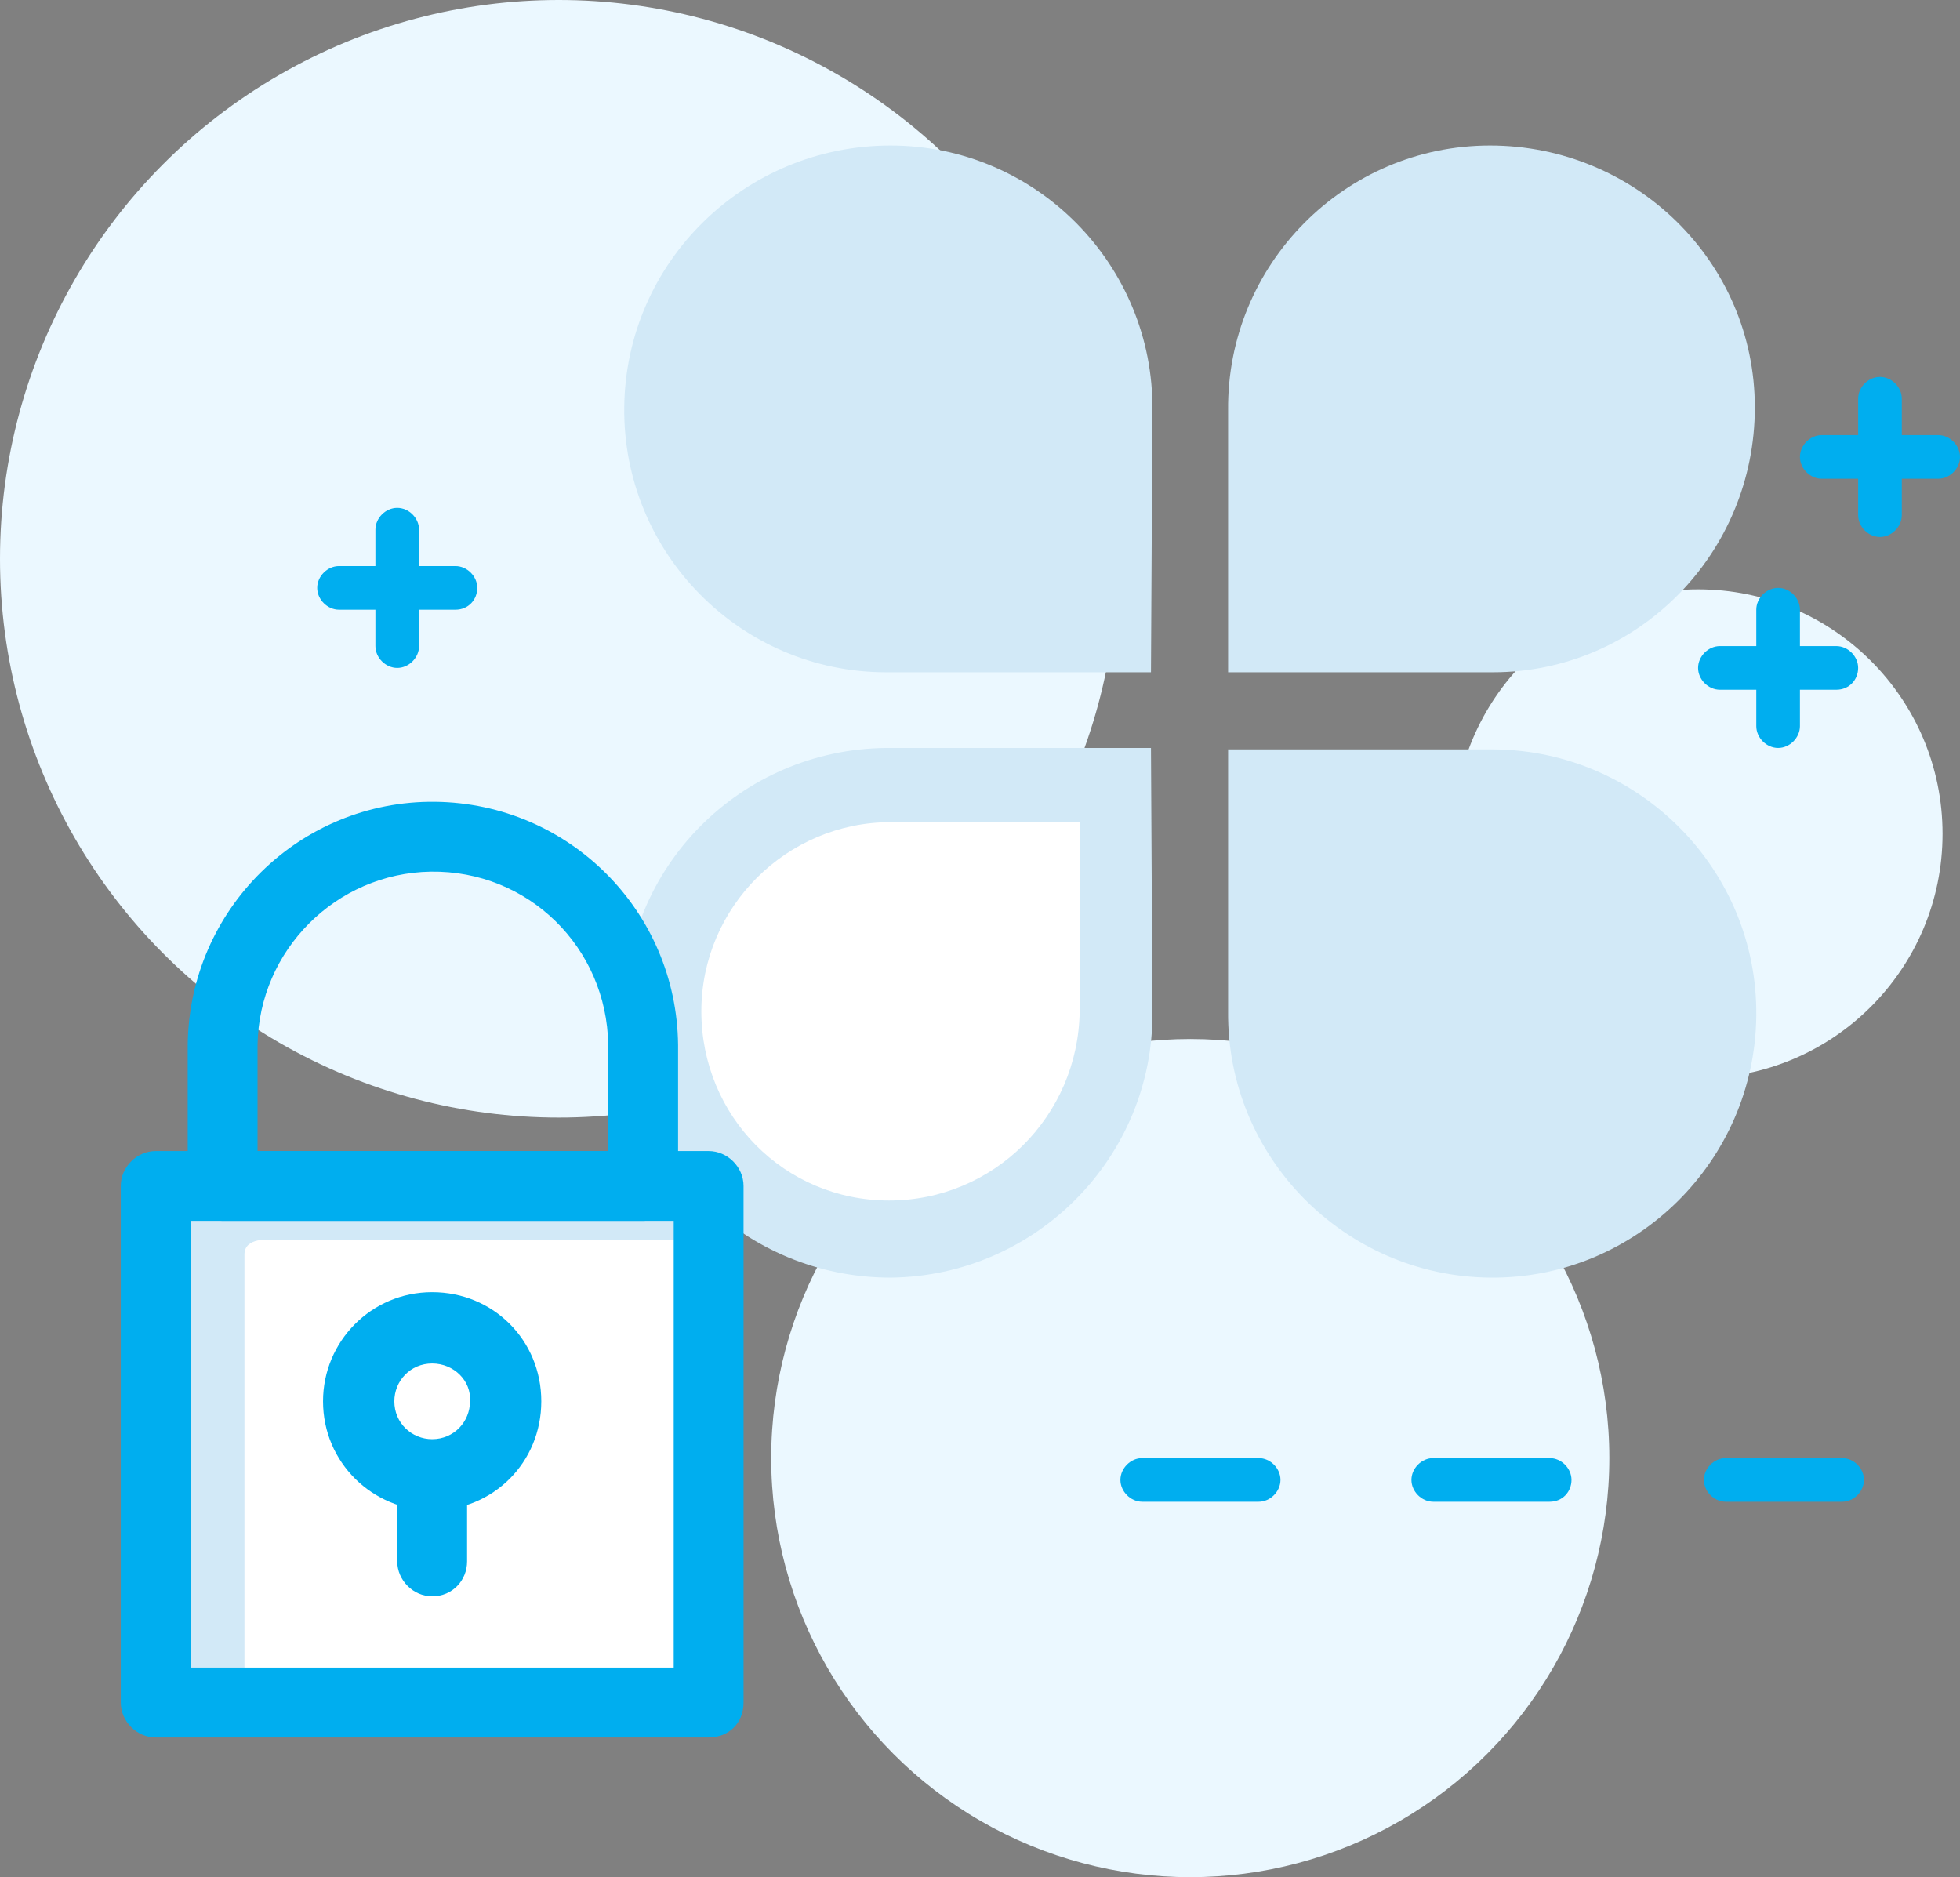
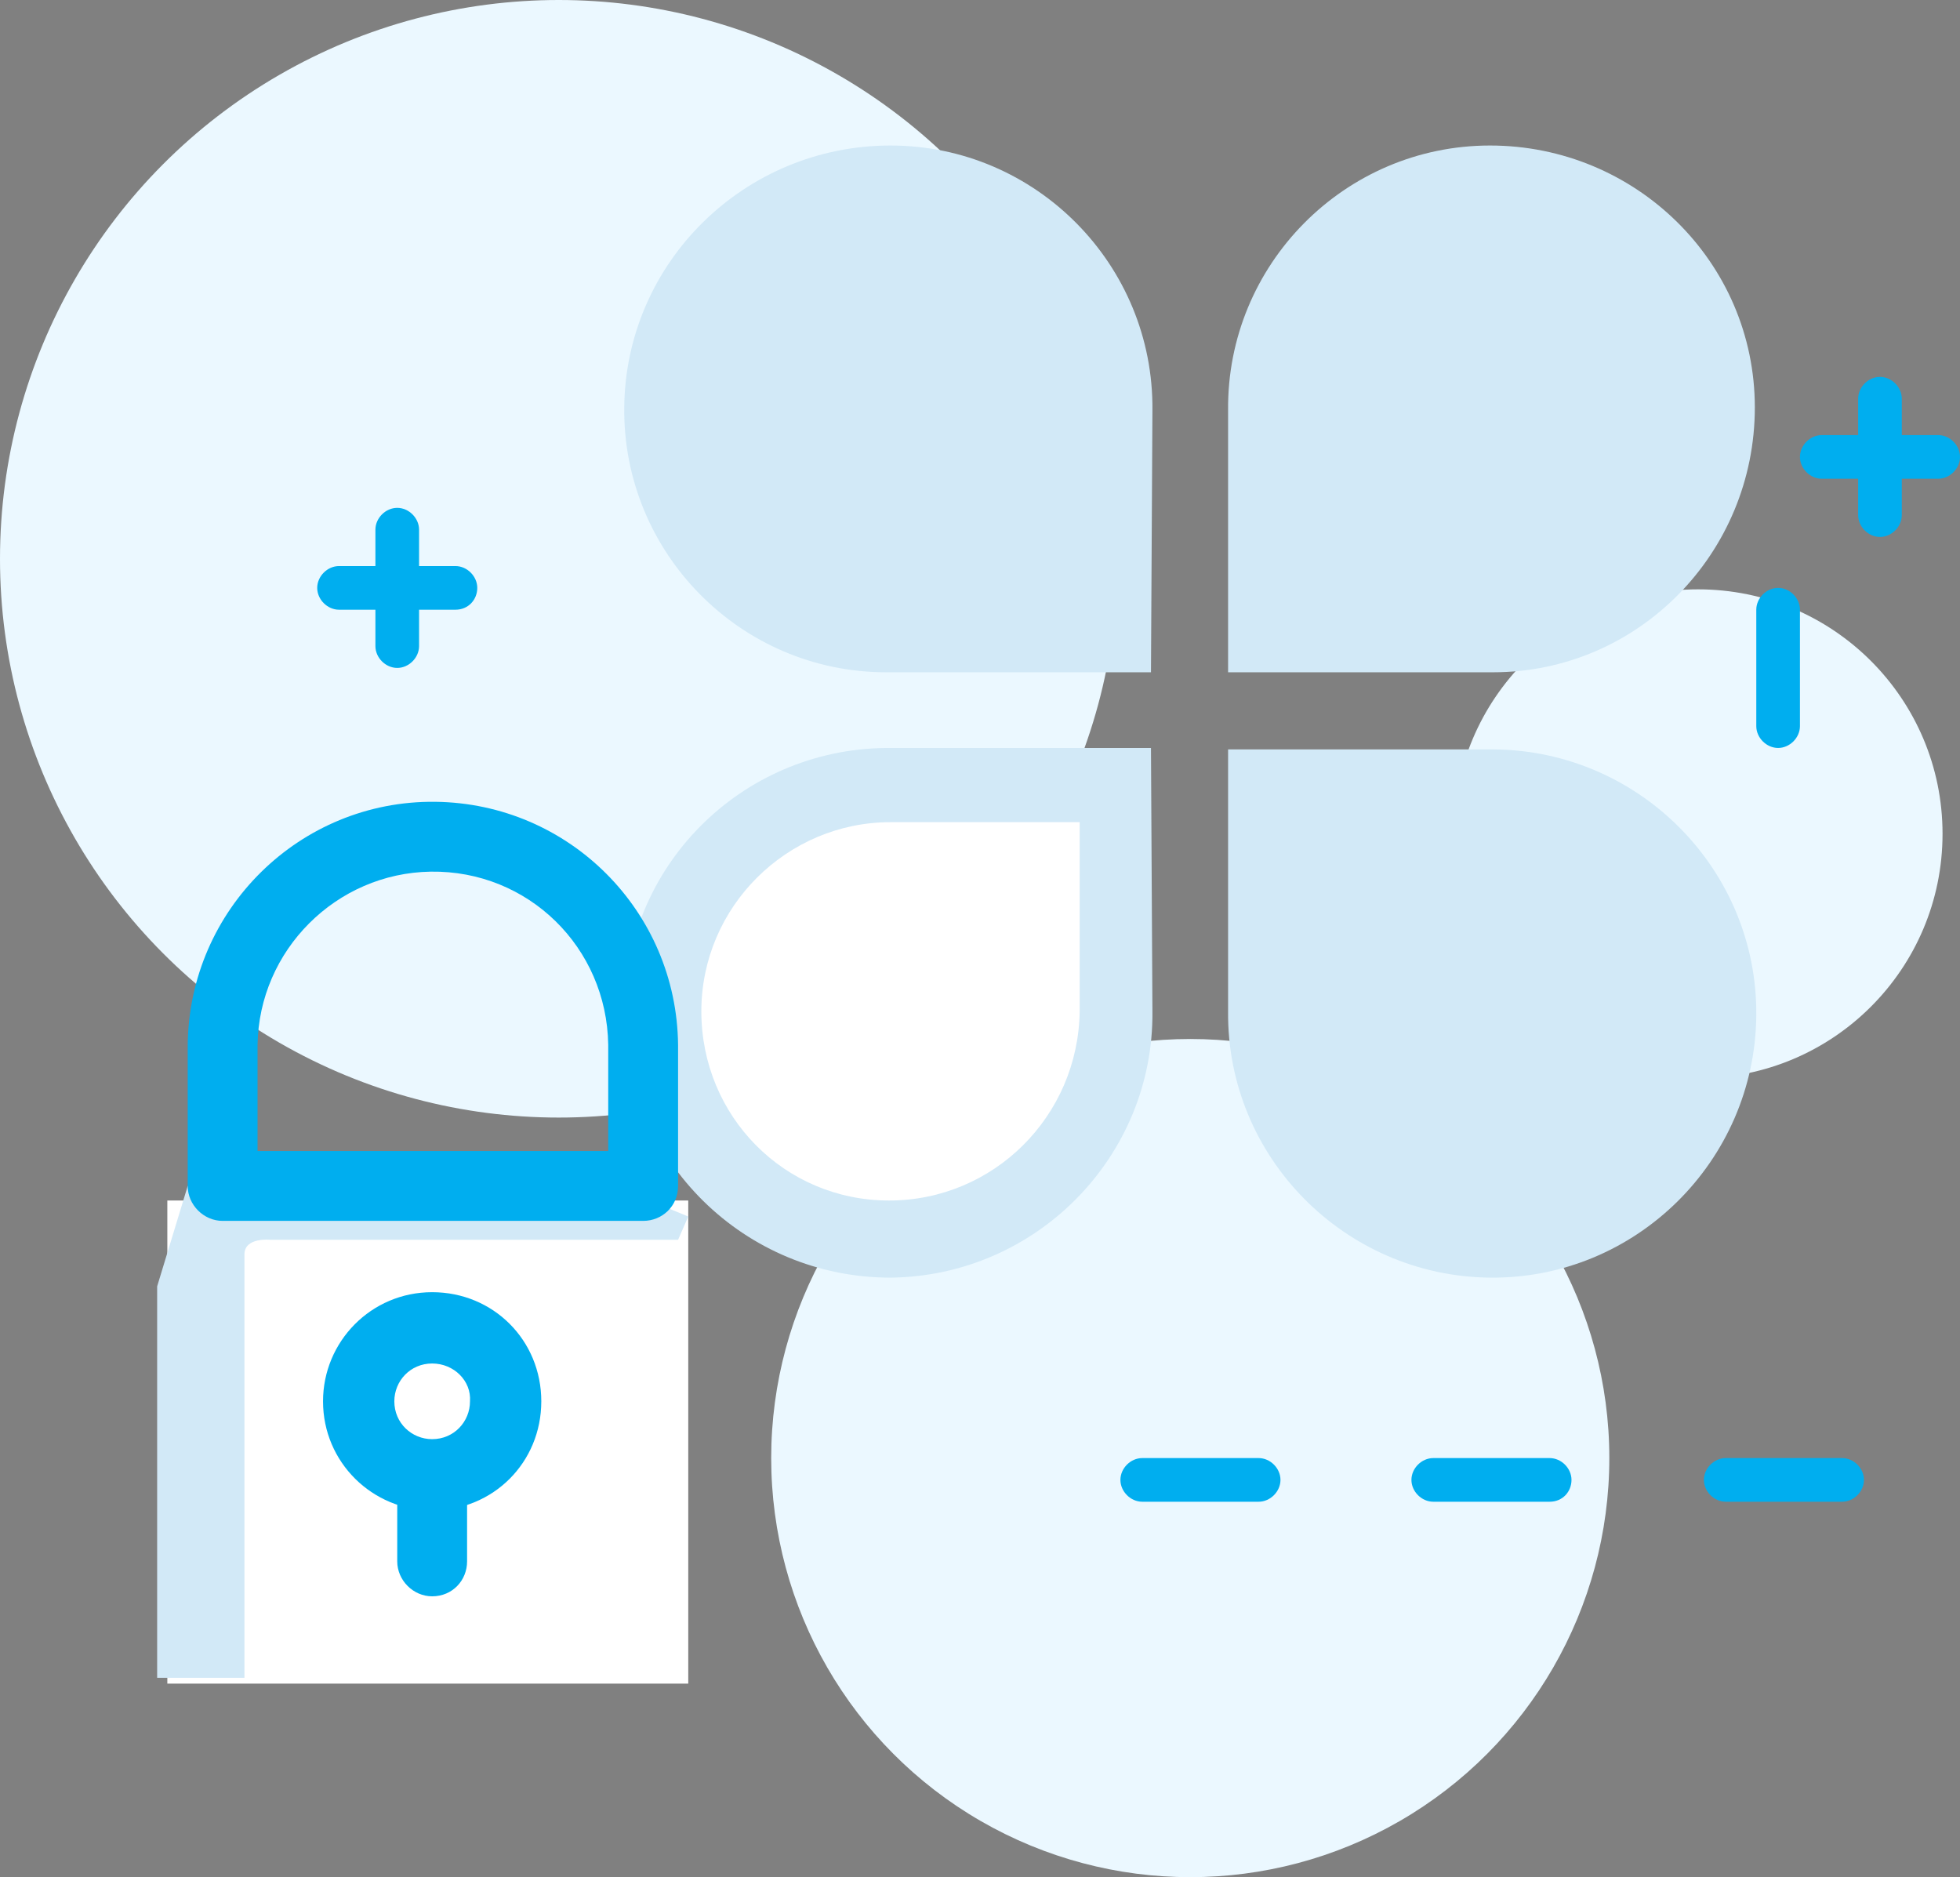
<svg xmlns="http://www.w3.org/2000/svg" version="1.1" id="ICONS" x="0px" y="0px" viewBox="0 0 134.7 129" style="enable-background:new 0 0 134.7 129;" xml:space="preserve">
  <rect x="0" y="0" width="134.7" height="129" fill="#808080" stroke="none" />
  <style type="text/css">
	.st0{fill:#EBF8FF;}
	.st1{fill:#00AEEF;}
	.st2{fill:#21365F;}
	.st3{fill:#D2E9F7;}
	.st4{fill:#FFFFFF;}
</style>
  <g>
    <circle class="st0" cx="116.7" cy="57.3" r="16.8" />
  </g>
  <g>
    <circle class="st0" cx="81.8" cy="100.2" r="28.8" />
  </g>
  <g id="icon-ecommerce-development">
    <g>
      <circle class="st0" cx="38.4" cy="38.4" r="38.4" />
    </g>
    <g>
      <path class="st1" d="M106.5,103.2h-8c-0.8,0-1.5-0.7-1.5-1.5s0.7-1.5,1.5-1.5h8c0.8,0,1.5,0.7,1.5,1.5S107.4,103.2,106.5,103.2z" />
    </g>
    <g>
      <path class="st1" d="M126.6,103.2h-8c-0.8,0-1.5-0.7-1.5-1.5s0.7-1.5,1.5-1.5h8c0.8,0,1.5,0.7,1.5,1.5S127.4,103.2,126.6,103.2z" />
    </g>
    <g>
      <path class="st1" d="M86.5,103.2h-8c-0.8,0-1.5-0.7-1.5-1.5s0.7-1.5,1.5-1.5h8c0.8,0,1.5,0.7,1.5,1.5S87.3,103.2,86.5,103.2z" />
    </g>
    <g>
      <path class="st1" d="M31.3,41.9h-8c-0.8,0-1.5-0.7-1.5-1.5s0.7-1.5,1.5-1.5h8c0.8,0,1.5,0.7,1.5,1.5    C32.8,41.2,32.2,41.9,31.3,41.9z" />
    </g>
    <g>
      <path class="st1" d="M27.3,45.9c-0.8,0-1.5-0.7-1.5-1.5v-8c0-0.8,0.7-1.5,1.5-1.5s1.5,0.7,1.5,1.5v8    C28.8,45.2,28.1,45.9,27.3,45.9z" />
    </g>
    <g>
      <circle class="st2" cx="113" cy="36.9" r="1.5" />
    </g>
    <g>
      <circle class="st2" cx="113" cy="28.8" r="1.5" />
    </g>
    <g>
      <circle class="st2" cx="113" cy="18.8" r="1.5" />
    </g>
    <g>
      <path class="st1" d="M133.2,32.9h-8c-0.8,0-1.5-0.7-1.5-1.5s0.7-1.5,1.5-1.5h8c0.8,0,1.5,0.7,1.5,1.5S134,32.9,133.2,32.9z" />
    </g>
    <g>
      <path class="st1" d="M129.2,36.9c-0.8,0-1.5-0.7-1.5-1.5v-8c0-0.8,0.7-1.5,1.5-1.5s1.5,0.7,1.5,1.5v8    C130.7,36.2,130,36.9,129.2,36.9z" />
    </g>
    <g>
-       <path class="st1" d="M126.2,47.4h-8c-0.8,0-1.5-0.7-1.5-1.5s0.7-1.5,1.5-1.5h8c0.8,0,1.5,0.7,1.5,1.5S127.1,47.4,126.2,47.4z" />
-     </g>
+       </g>
    <g>
      <path class="st1" d="M122.2,51.4c-0.8,0-1.5-0.7-1.5-1.5v-8c0-0.8,0.7-1.5,1.5-1.5s1.5,0.7,1.5,1.5v8    C123.7,50.7,123,51.4,122.2,51.4z" />
    </g>
  </g>
  <path class="st3" d="M79.2,28.2c0.1-10-8-18.2-18-18.2S43,18,42.9,28s8,18.2,18,18.2H61h18.1L79.2,28.2L79.2,28.2z" />
  <path class="st3" d="M84.4,28.2c-0.1-10,8-18.2,18-18.2s18.2,8,18.2,18s-8,18.2-18,18.2h-0.1H84.4V28.2z" />
  <path class="st3" d="M84.4,69.5c-0.1,10,8,18.2,18,18.3s18.2-8,18.3-18s-8-18.2-18-18.3h-0.1H84.4V69.5L84.4,69.5z" />
  <path class="st4" d="M54.1,56.5l-8.5,10L47,76.6l4.2,6.4l14.2,0.6l8.2-5.1c0,0,2.6-8.2,2.6-8.4c0-0.1,0.4-13.1,0.4-13.1l-0.4-1.2  L54.1,56.5z" />
  <path class="st3" d="M79.2,69.5c0.1,10-8,18.2-18,18.3c-10,0-18.2-8-18.3-18.1s8-18.2,18-18.3H61h18.1L79.2,69.5L79.2,69.5z   M61.1,82.5c7.2,0,13-5.8,13.1-13v-13h-13c-7.1,0-13,5.8-13,13S53.9,82.5,61.1,82.5L61.1,82.5z" />
  <rect x="11.5" y="82.5" class="st4" width="35.8" height="33.2" />
  <path class="st3" d="M46.6,85.2h-28c0,0-1.8-0.2-1.8,1s0,29.1,0,29.1h-6V88.4l2.1-6.9l15.8,1.4h16.9l1.7,0.7L46.6,85.2z" />
  <g id="_1">
-     <path class="st1" d="M48.7,119.4h-38c-1.3,0-2.4-1.1-2.4-2.4V81.5c0-1.3,1.1-2.4,2.4-2.4h38c1.3,0,2.4,1.1,2.4,2.4V117   C51.1,118.4,50.1,119.4,48.7,119.4z M13.1,114.6h33.2V83.9H13.1V114.6z" />
    <path class="st1" d="M44.2,83.9H15.3c-1.3,0-2.4-1.1-2.4-2.4v-9.7c0.1-9.3,7.7-16.8,17-16.7c9.2,0.1,16.6,7.5,16.7,16.7v9.7   C46.6,82.9,45.5,83.9,44.2,83.9z M17.7,79.1h24.1v-7.3c-0.1-6.7-5.5-12-12.2-11.9c-6.5,0.1-11.8,5.4-11.9,11.9V79.1z" />
    <path class="st1" d="M29.7,103.8c-4.1,0-7.5-3.3-7.5-7.5c0-4.1,3.3-7.5,7.5-7.5s7.5,3.3,7.5,7.5S33.9,103.8,29.7,103.8z M29.7,93.7   c-1.5,0-2.6,1.2-2.6,2.6c0,1.5,1.2,2.6,2.6,2.6c1.5,0,2.6-1.2,2.6-2.6C32.4,94.9,31.2,93.7,29.7,93.7z" />
    <path class="st1" d="M29.7,109.7c-1.3,0-2.4-1.1-2.4-2.4v-5.8c0-1.3,1.1-2.4,2.4-2.4c1.3,0,2.4,1.1,2.4,2.4v5.8   C32.1,108.6,31.1,109.7,29.7,109.7z" />
  </g>
</svg>